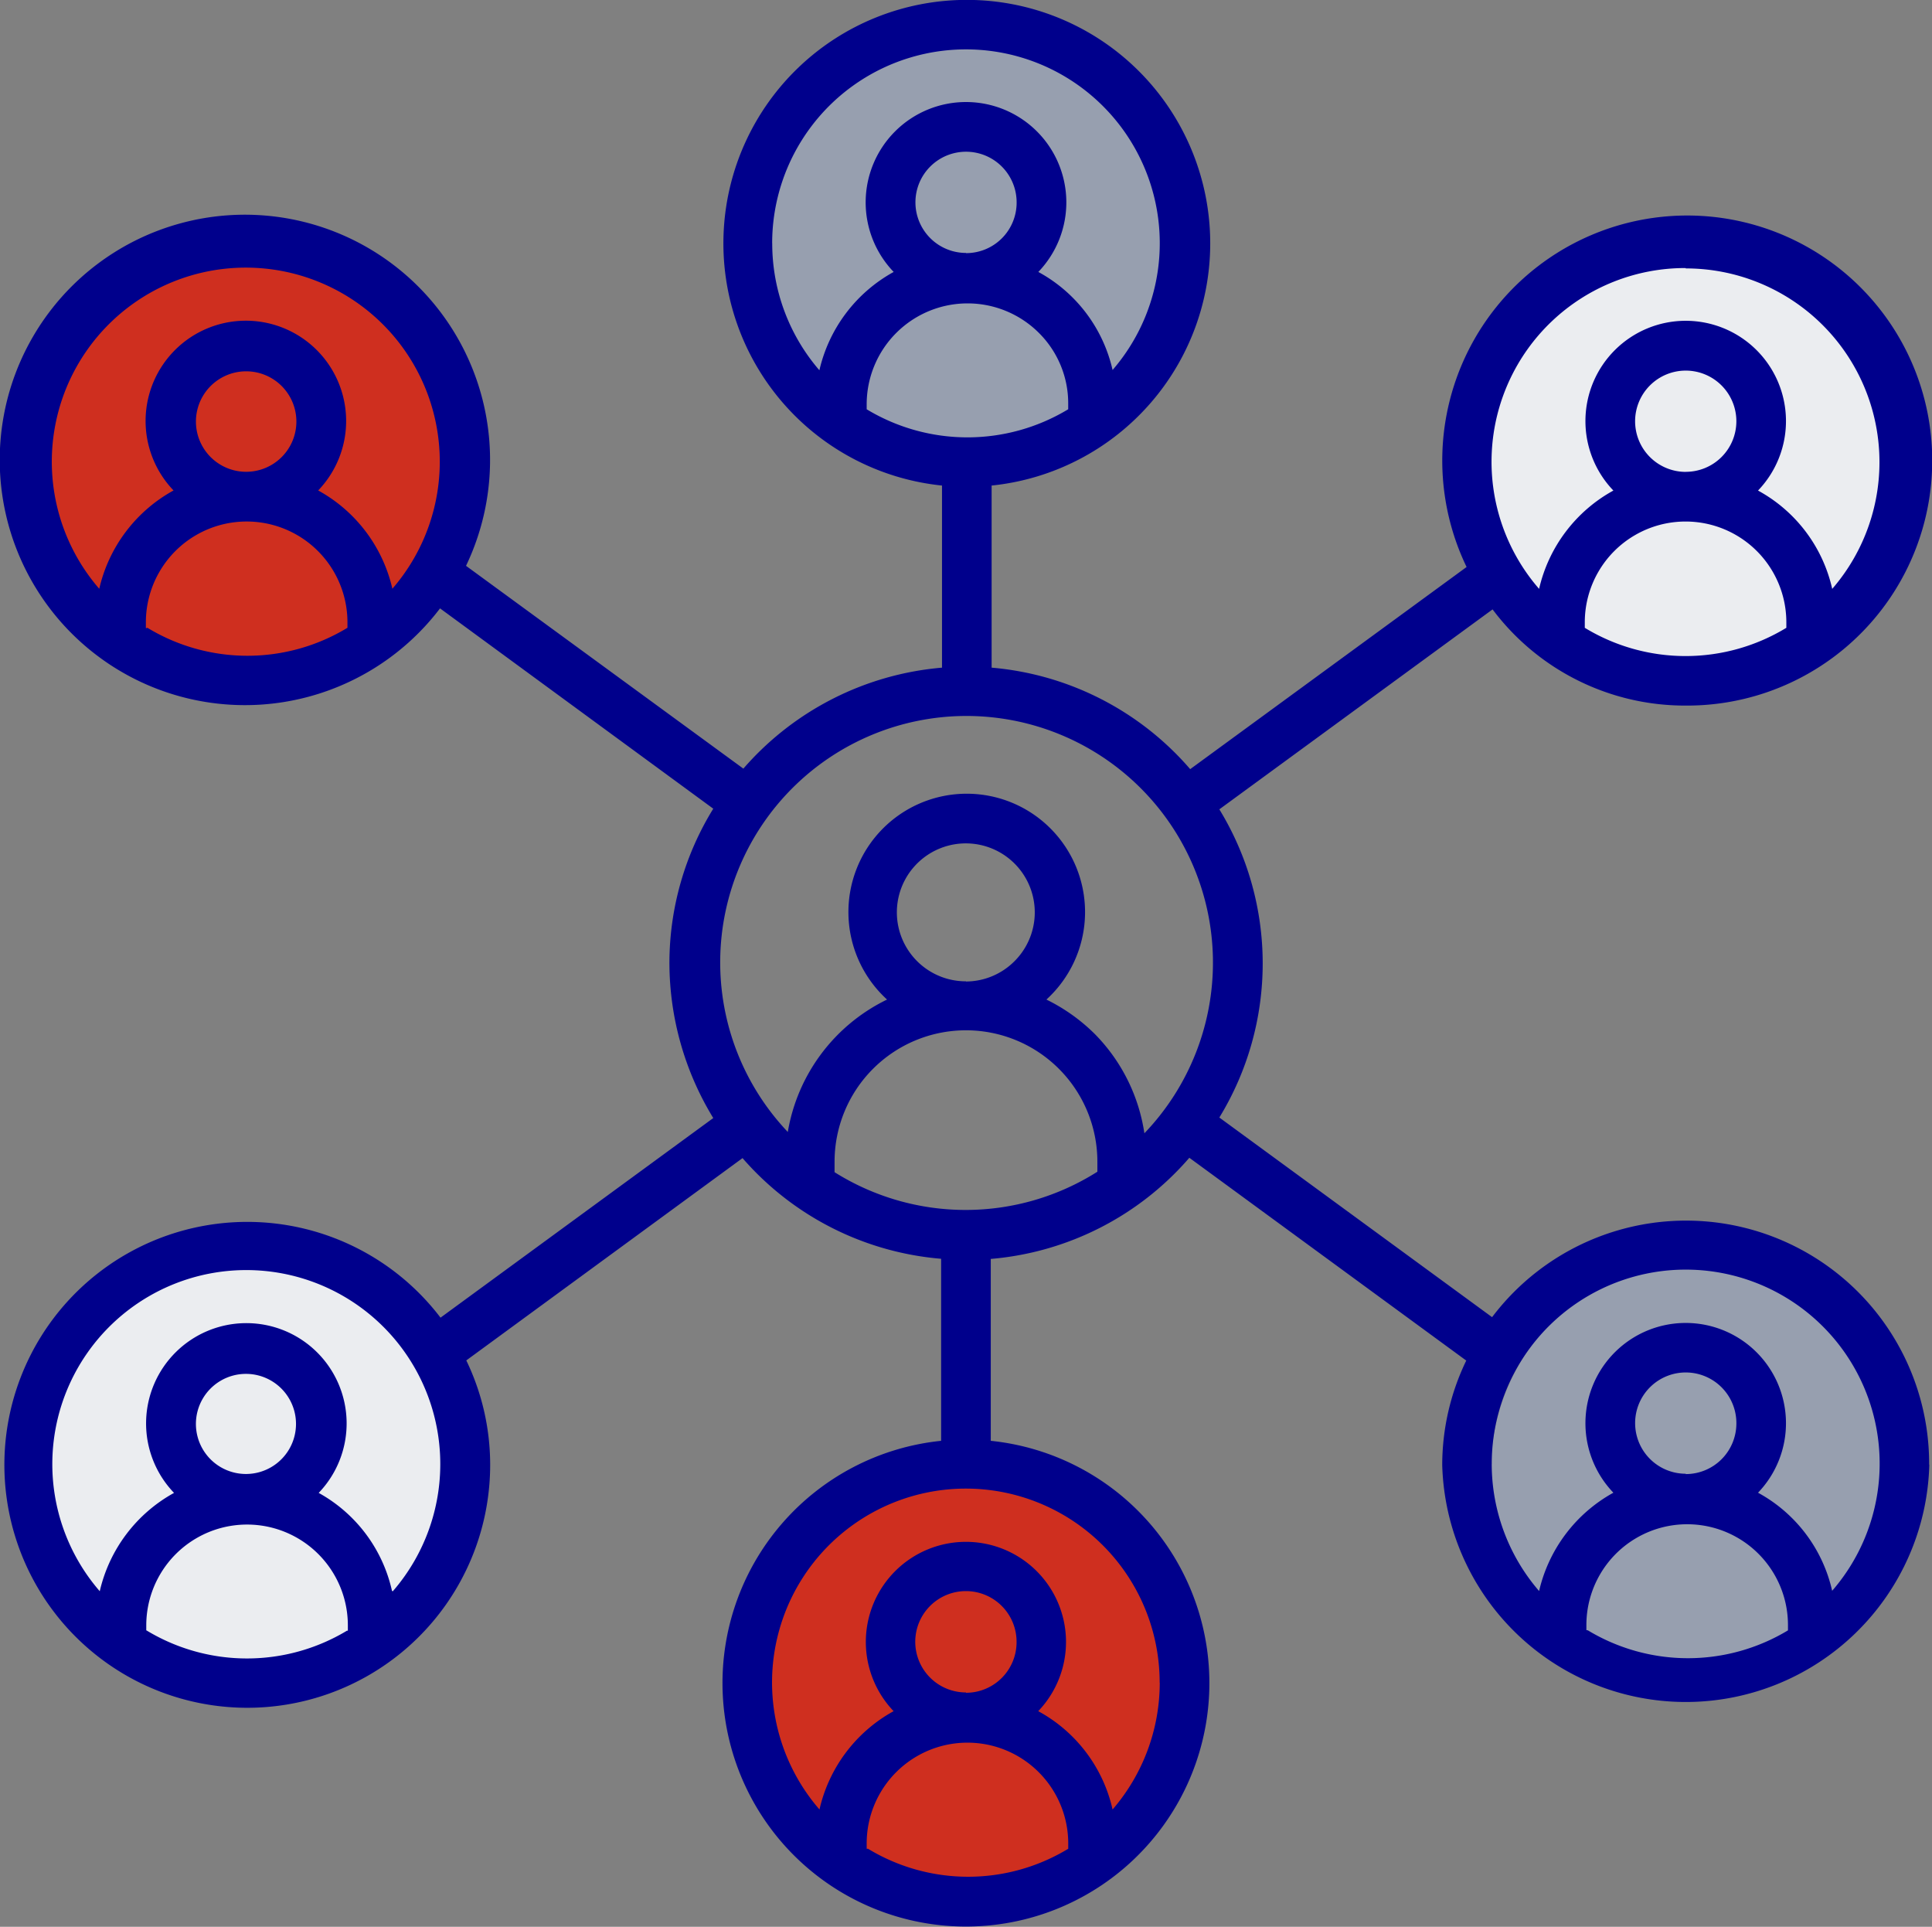
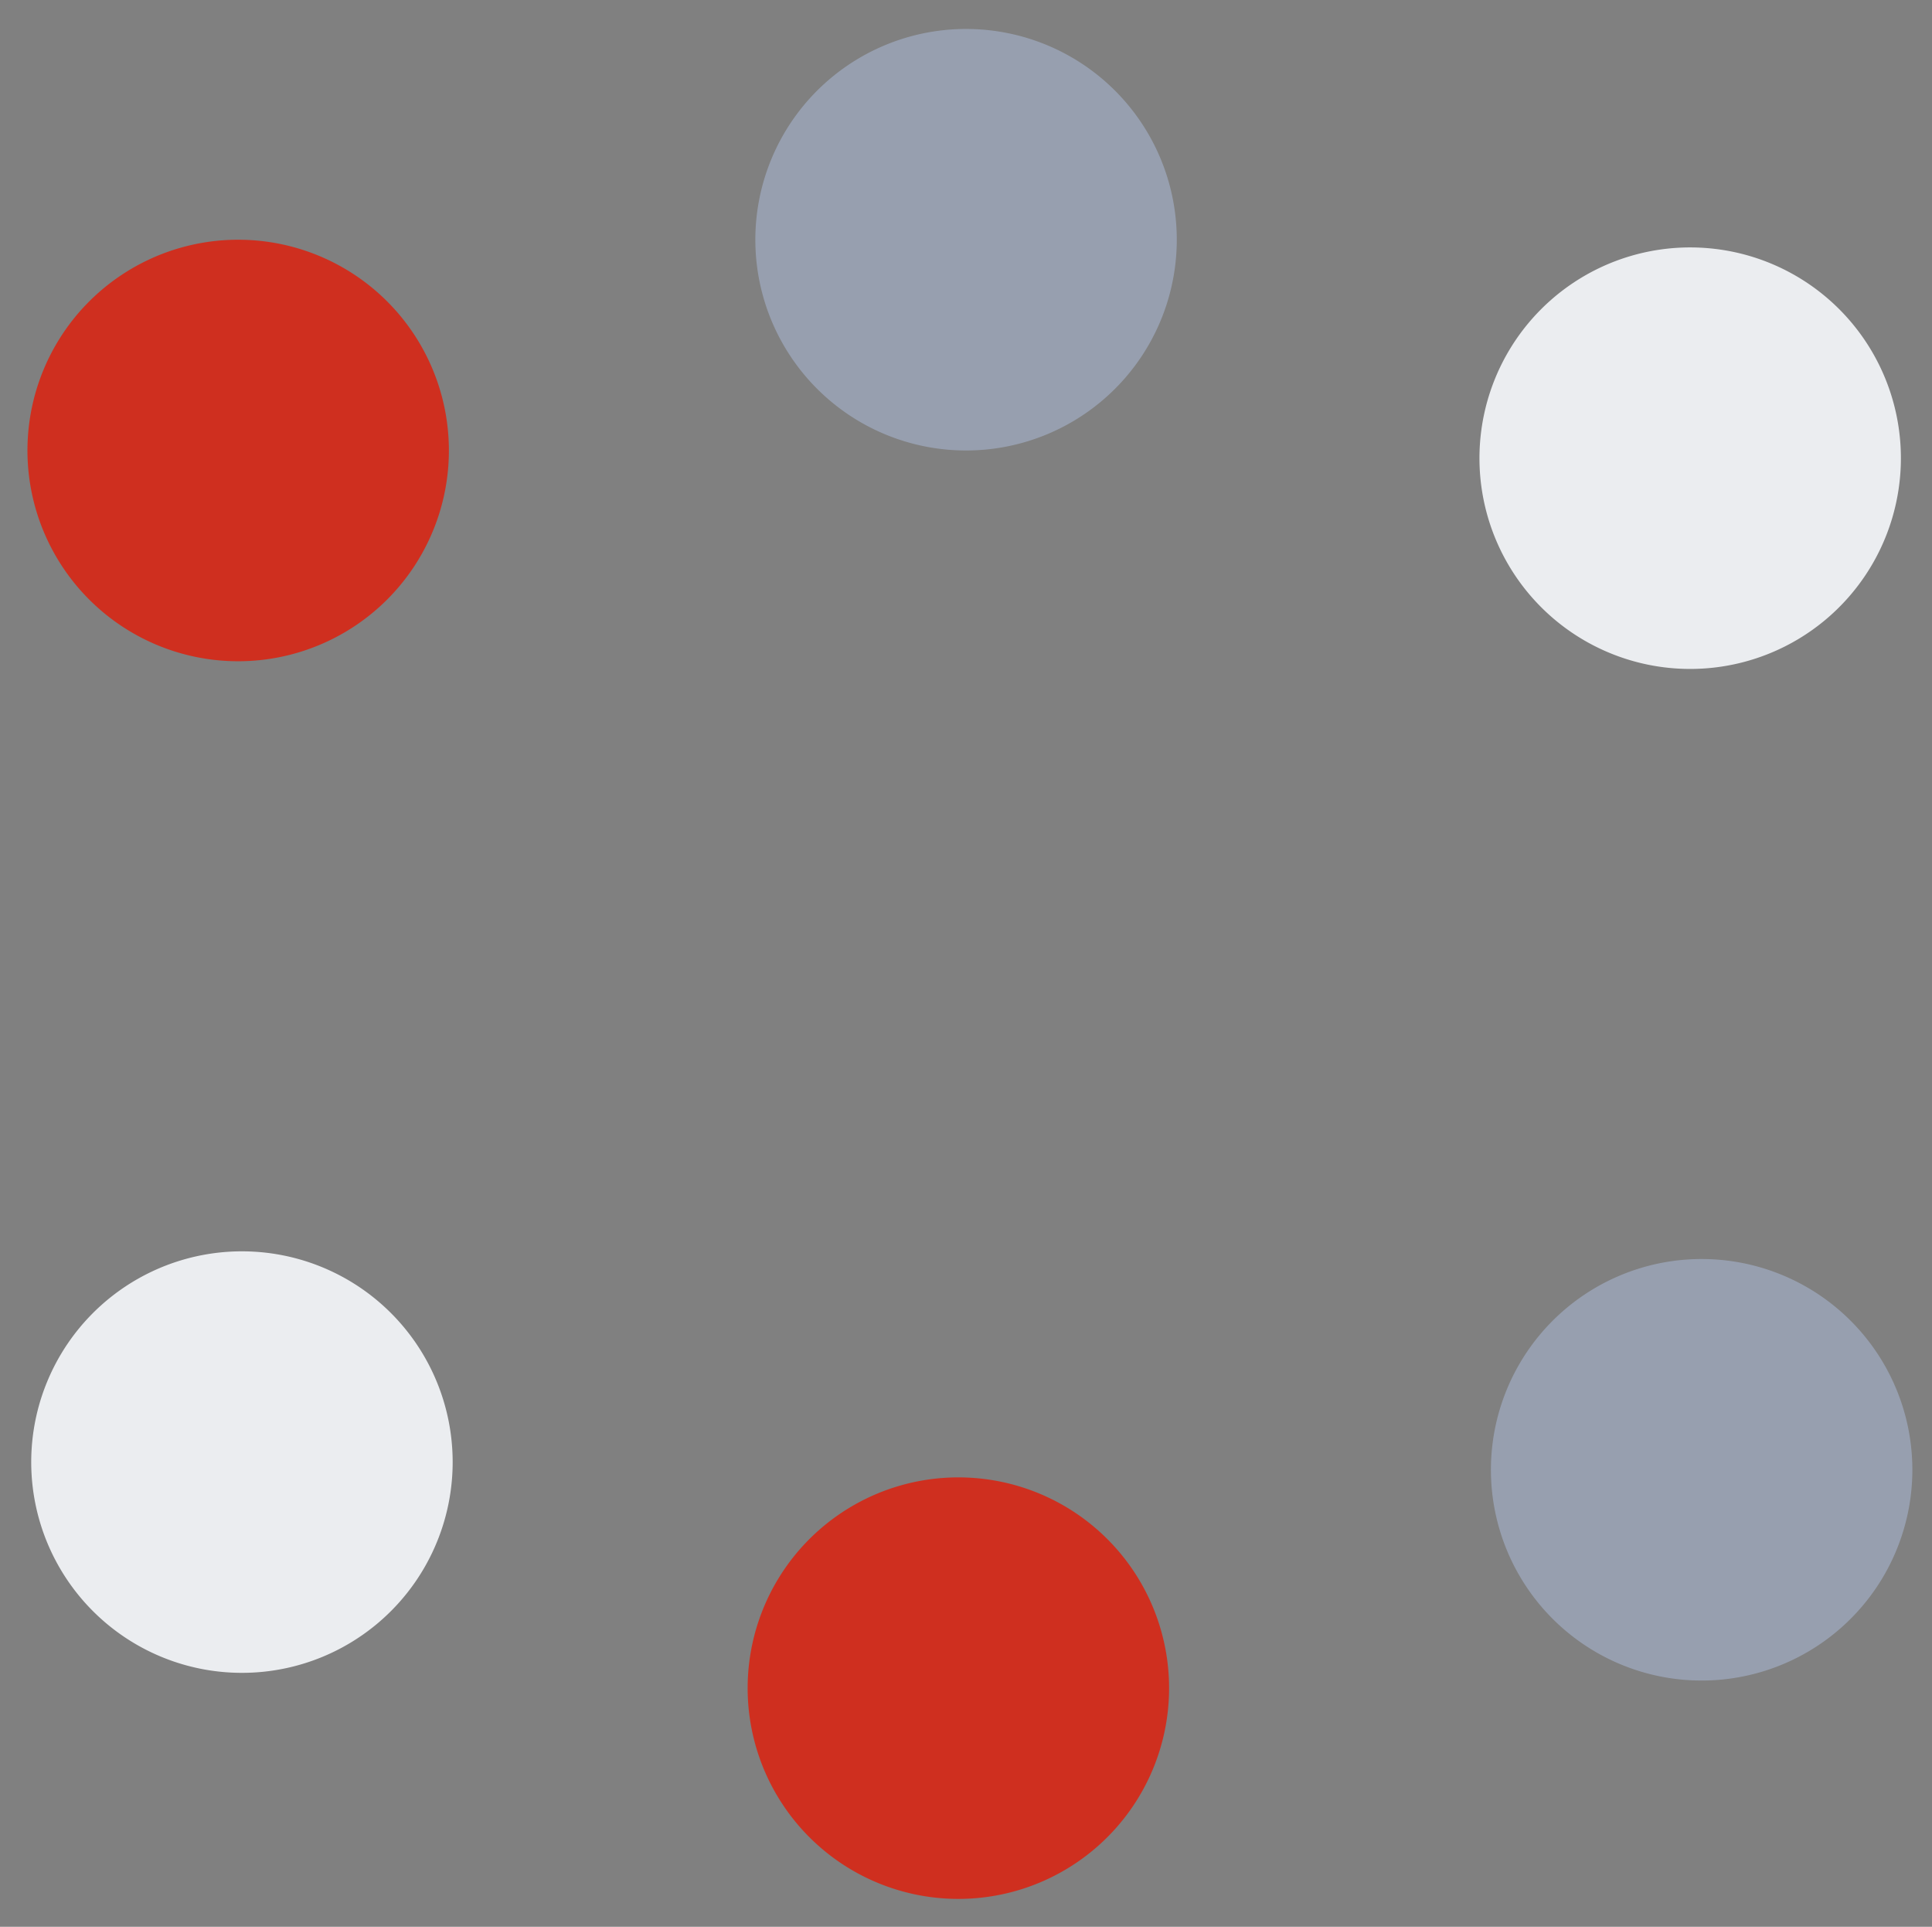
<svg xmlns="http://www.w3.org/2000/svg" width="63.044" height="62.86" viewBox="0 0 63.044 62.86">
  <rect x="0" y="0" width="63.044" height="62.86" fill="#808080" stroke="none" />
  <g id="Group_9947" data-name="Group 9947" transform="translate(-318.34 -658.128)">
    <path id="Path_96032" data-name="Path 96032" d="M346.938,665.572a6.876,6.876,0,1,1-6.875-6.875,6.875,6.875,0,0,1,6.875,6.875" transform="translate(9.802 0.376)" fill="#979faf" />
    <path id="Path_96033" data-name="Path 96033" d="M361.169,669.865a6.876,6.876,0,1,1-6.875-6.875,6.875,6.875,0,0,1,6.875,6.875" transform="translate(19.2 3.21)" fill="#ebedf0" />
    <path id="Path_96034" data-name="Path 96034" d="M361.394,689.742a6.876,6.876,0,1,1-6.875-6.875,6.875,6.875,0,0,1,6.875,6.875" transform="translate(19.349 16.336)" fill="#979faf" />
    <path id="Path_96035" data-name="Path 96035" d="M346.786,694.033a6.876,6.876,0,1,1-6.875-6.875,6.875,6.875,0,0,1,6.875,6.875" transform="translate(9.703 19.169)" fill="#cf2f1f" />
    <path id="Path_96036" data-name="Path 96036" d="M332.706,689.591a6.876,6.876,0,1,1-6.875-6.875,6.875,6.875,0,0,1,6.875,6.875" transform="translate(0.405 16.236)" fill="#ebedf0" />
    <path id="Path_96037" data-name="Path 96037" d="M332.632,669.714a6.876,6.876,0,1,1-6.875-6.875,6.875,6.875,0,0,1,6.875,6.875" transform="translate(0.356 3.11)" fill="#cf2f1f" />
-     <path id="Path_96038" data-name="Path 96038" d="M381.291,705.9a7.933,7.933,0,0,0-14.262-4.8l-8.9-6.513a9.641,9.641,0,0,0,0-10.055l8.916-6.523a7.845,7.845,0,0,0,6.308,3.138,7.994,7.994,0,1,0-7.156-4.521l-9.019,6.595a9.639,9.639,0,0,0-6.48-3.311v-5.941a7.943,7.943,0,1,0-1.619,0v5.941a9.669,9.669,0,0,0-6.482,3.294l-9.05-6.616a8,8,0,1,0-.848,1.388l8.916,6.535a9.6,9.6,0,0,0-1.431,5.037,9.738,9.738,0,0,0,1.431,5.056l-8.9,6.512a7.926,7.926,0,1,0,1.62,4.78,7.84,7.84,0,0,0-.779-3.385l9.014-6.6a9.64,9.64,0,0,0,6.48,3.284v5.939a7.944,7.944,0,1,0,1.62,0V699.2a9.631,9.631,0,0,0,6.48-3.3l9.036,6.616a7.837,7.837,0,0,0-.784,3.407,7.95,7.95,0,0,0,15.894,0ZM370.054,678.61v-.179a3.288,3.288,0,1,1,6.577,0v.179a6.328,6.328,0,0,1-6.577,0Zm3.294-5.087v0A1.652,1.652,0,1,1,375,671.874a1.65,1.65,0,0,1-1.647,1.647Zm0-6.638h0a6.319,6.319,0,0,1,4.78,10.455,4.865,4.865,0,0,0-2.421-3.208,3.272,3.272,0,1,0-4.72,0,4.911,4.911,0,0,0-2.424,3.208,6.319,6.319,0,0,1,4.785-10.467ZM323.123,678.62H323.1v-.189a3.289,3.289,0,0,1,6.578,0v.178a6.291,6.291,0,0,1-6.528,0Zm3.241-5.1v0a1.639,1.639,0,1,1,.017,0Zm4.78,3.817a4.9,4.9,0,0,0-2.421-3.208,3.272,3.272,0,1,0-4.72,0,4.911,4.911,0,0,0-2.424,3.208,6.33,6.33,0,1,1,9.563,0Zm-8.031,33.979v-.161a3.289,3.289,0,1,1,6.578,0v.173h-.028a6.33,6.33,0,0,1-6.528,0Zm3.239-5.1a1.633,1.633,0,1,1,.028,0Zm4.78,3.817h0a4.855,4.855,0,0,0-2.393-3.2,3.272,3.272,0,1,0-4.72,0,4.922,4.922,0,0,0-2.424,3.208,6.33,6.33,0,1,1,9.564,0Zm15.489-38.553v-.173a3.293,3.293,0,0,1,5.615-2.323,3.237,3.237,0,0,1,.961,2.323v.173a6.357,6.357,0,0,1-6.577,0Zm3.239-5.1a1.651,1.651,0,1,1,1.654-1.647A1.647,1.647,0,0,1,349.861,666.386Zm-6.323-.319a6.324,6.324,0,1,1,11.108,4.138A4.862,4.862,0,0,0,352.222,667a3.274,3.274,0,1,0-4.72,0,4.916,4.916,0,0,0-2.424,3.208A6.329,6.329,0,0,1,343.539,666.068Zm6.323,15.425a8.047,8.047,0,0,1,5.823,13.615,5.833,5.833,0,0,0-1.62-3.241,5.962,5.962,0,0,0-1.577-1.122,3.861,3.861,0,1,0-5.2,0,5.888,5.888,0,0,0-3.239,4.32,8.04,8.04,0,0,1,5.81-13.572Zm-4.287,14.883v-.34a4.288,4.288,0,0,1,8.576,0v.326a8.037,8.037,0,0,1-8.576.015Zm4.287-6.226a2.25,2.25,0,1,1,1.589-.661A2.248,2.248,0,0,1,349.861,690.149Zm-3.239,28.3v-.173a3.288,3.288,0,1,1,6.577,0v.173a6.3,6.3,0,0,1-6.533,0Zm3.239-5.1a1.653,1.653,0,1,1,1.652-1.62A1.651,1.651,0,0,1,349.861,713.354Zm6.324-.319h0a6.333,6.333,0,0,1-1.539,4.138,4.859,4.859,0,0,0-2.426-3.208,3.266,3.266,0,1,0-4.719,0,4.9,4.9,0,0,0-2.419,3.208,6.324,6.324,0,1,1,11.1-4.138Zm10.834-7.133a6.329,6.329,0,1,1,11.108,4.136,4.859,4.859,0,0,0-2.419-3.2,3.272,3.272,0,1,0-4.72,0,4.93,4.93,0,0,0-2.424,3.208,6.345,6.345,0,0,1-1.546-4.142Zm6.329.317h0A1.652,1.652,0,1,1,375,704.6,1.651,1.651,0,0,1,373.348,706.219Zm-3.241,5.1v-.163a3.289,3.289,0,0,1,6.578,0v.173a6.32,6.32,0,0,1-6.528,0Z" transform="translate(0 0)" fill="#00008c" />
  </g>
</svg>